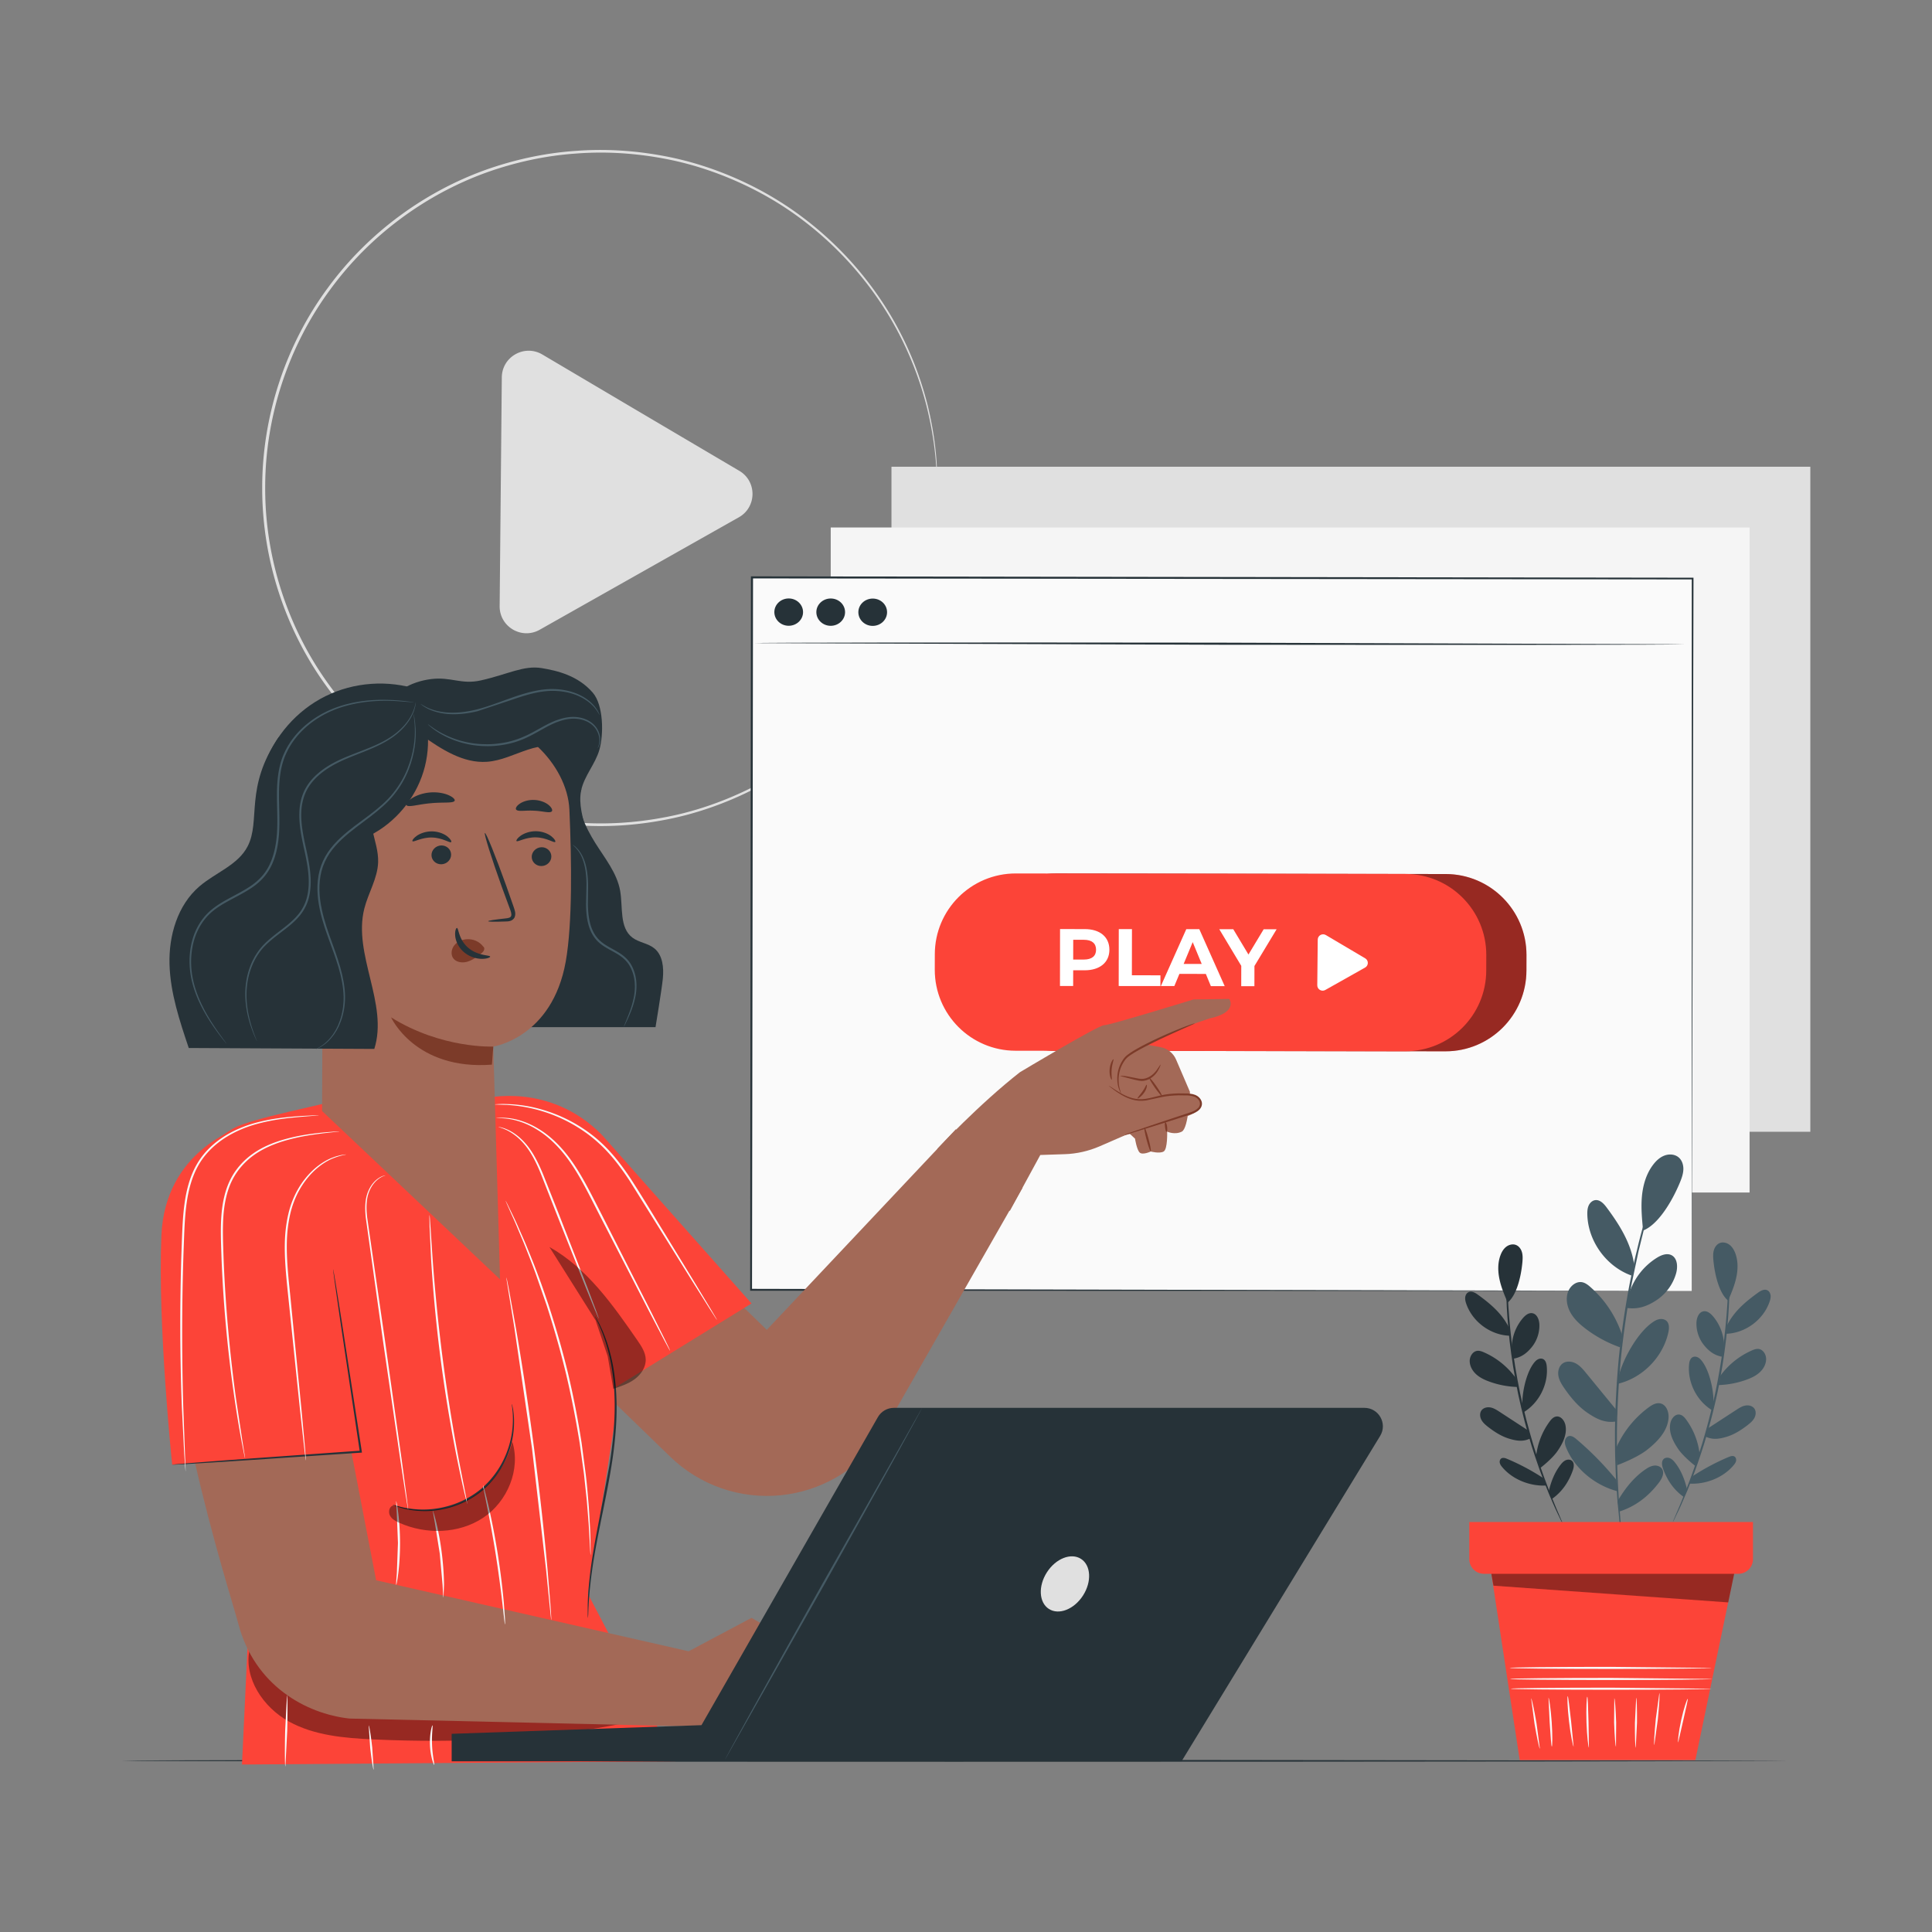
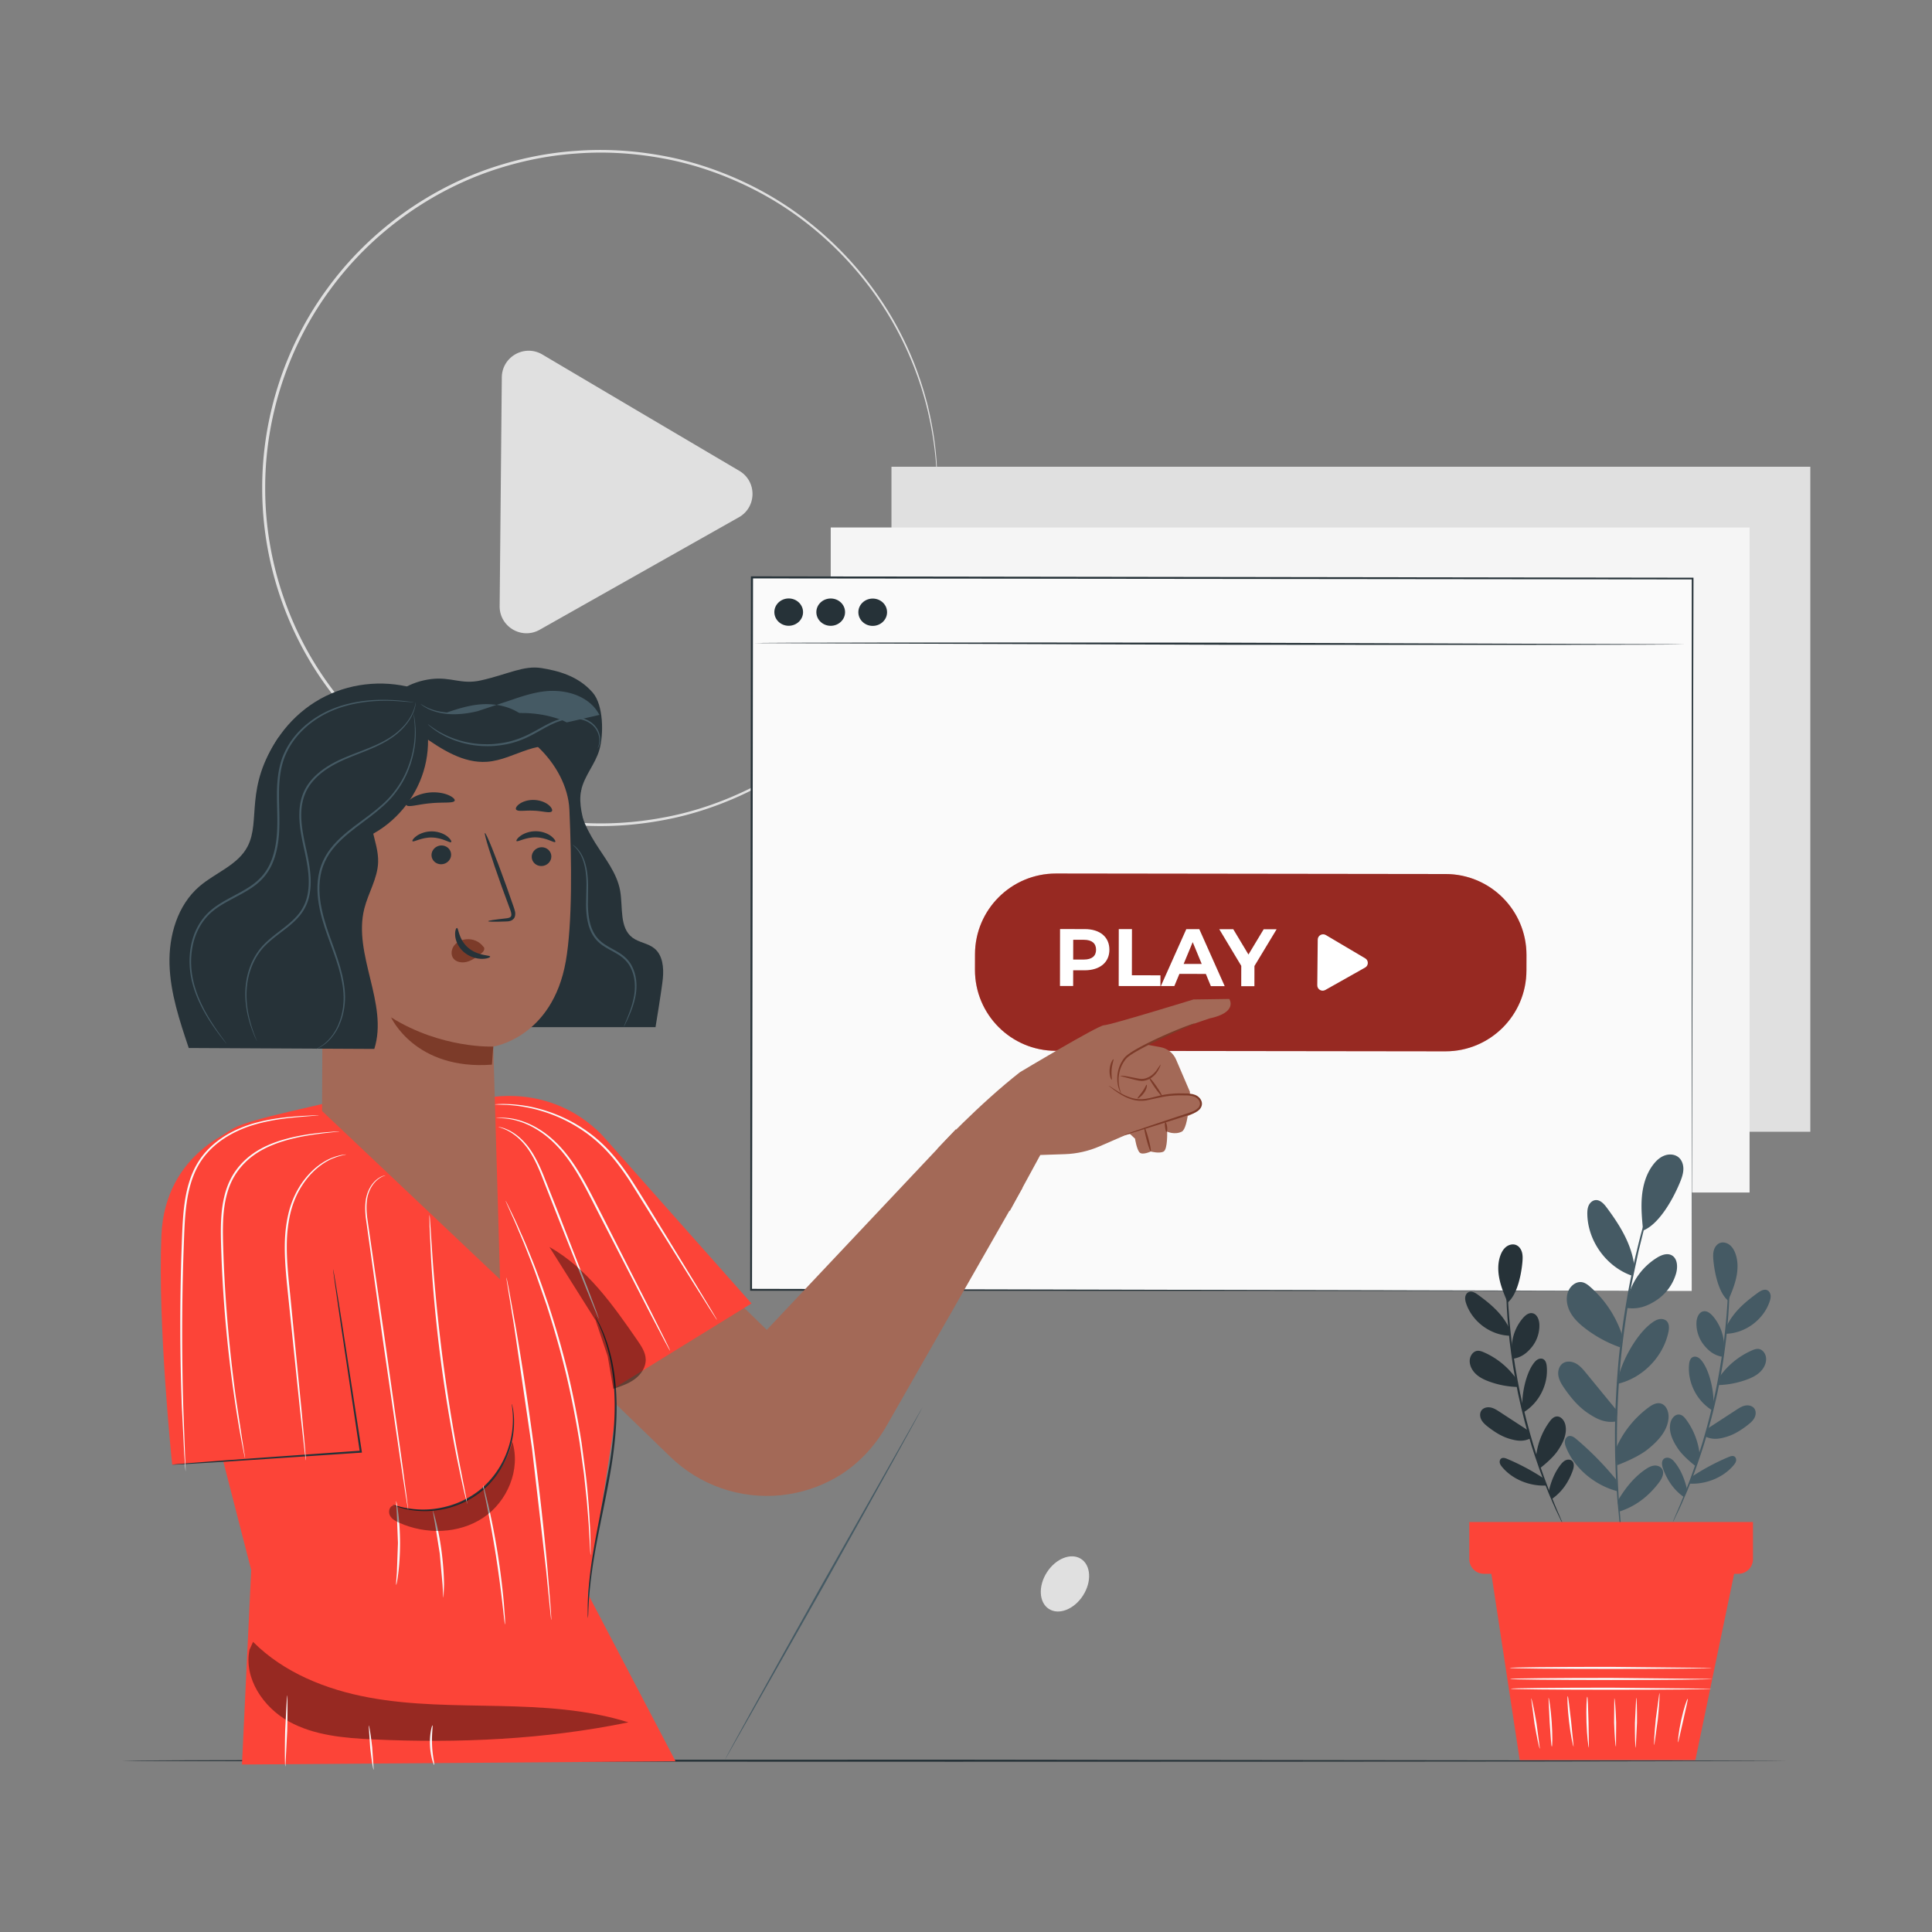
<svg xmlns="http://www.w3.org/2000/svg" viewBox="0 0 500 500">
  <rect x="0" y="0" width="500" height="500" fill="#808080" stroke="none" />
  <style>.B{fill:#263238}.C{fill:#fc4438}.D{opacity:.4}.E{fill:#455a64}.F{fill:#fafafa}.G{fill:#a36957}</style>
  <g fill="#e0e0e0">
    <path d="M242.57 126.3l-.08-1.41-.2-4.14c-.23-3.63-.84-9-2.51-15.71-1.72-6.68-4.61-14.74-9.65-23.17-5.04-8.4-12.27-17.19-22.11-24.69-4.9-3.76-10.47-7.13-16.61-9.91-6.13-2.78-12.83-5.01-19.98-6.3-7.13-1.31-14.68-1.83-22.39-1.23-7.71.53-15.56 2.19-23.24 4.94-15.32 5.55-29.87 15.91-40.35 30.27-10.54 14.27-16.86 32.48-16.82 51.33-.04 18.86 6.28 37.08 16.82 51.35 10.48 14.37 25.04 24.73 40.36 30.28 3.84 1.37 7.72 2.48 11.61 3.31 3.9.77 7.78 1.4 11.64 1.63 7.71.6 15.26.09 22.39-1.23 7.15-1.28 13.85-3.52 19.98-6.3 6.14-2.78 11.71-6.16 16.61-9.91 9.84-7.5 17.07-16.29 22.11-24.69 5.05-8.43 7.93-16.49 9.65-23.17 1.67-6.71 2.28-12.08 2.51-15.71.17-1.82.14-3.21.2-4.14.02-.92.06-1.4.06-1.4s.06 1.92-.12 5.56-.74 9.03-2.37 15.78a87.2 87.2 0 0 1-9.57 23.32c-5.03 8.46-12.26 17.33-22.15 24.9-4.92 3.79-10.52 7.2-16.69 10.02-6.17 2.81-12.91 5.08-20.11 6.39-7.18 1.34-14.79 1.87-22.56 1.27-3.89-.23-7.8-.85-11.73-1.63-3.92-.83-7.83-1.95-11.71-3.33-15.45-5.58-30.14-16.01-40.72-30.5-10.64-14.39-17.02-32.77-16.98-51.8-.04-19.02 6.35-37.4 16.98-51.78 10.58-14.48 25.27-24.92 40.72-30.5 7.75-2.76 15.66-4.43 23.44-4.95 7.77-.6 15.38-.06 22.56 1.27 7.2 1.31 13.94 3.57 20.11 6.38 6.17 2.82 11.77 6.23 16.69 10.02a88.33 88.33 0 0 1 22.15 24.9c5.04 8.5 7.89 16.6 9.58 23.32 1.63 6.75 2.19 12.13 2.37 15.78.17 3.67.11 5.58.11 5.58zm-76.73-19.49l25.49 15.04c4.61 2.72 4.54 9.4-.12 12.03l-25.77 14.55-25.77 14.55c-4.66 2.63-10.41-.77-10.36-6.12l.28-29.6.28-29.6c.05-5.35 5.87-8.63 10.48-5.92l25.49 15.07z" />
    <path d="M230.71 120.79h237.8V292.9h-237.8z" />
  </g>
  <path d="M214.99 136.51h237.8v172.11h-237.8z" fill="#f5f5f5" />
  <path d="M462.3 455.67c0 .15-96.45.27-215.39.27-118.99 0-215.42-.12-215.42-.27s96.43-.27 215.42-.27l215.39.27z" class="B" />
  <path d="M194.376 333.793l.23-184.37 243.44.304-.23 184.37z" class="F" />
  <path d="M437.82 334.1l.01-184.37.22.22-243.42-.26h-.02l.27-.27-.26 184.37-.24-.24 243.44.55c-2.12 0-99.16-.03-243.44-.06h-.24v-.24l.2-184.37v-.27h.27.02l243.42.35h.22v.22l-.45 184.37zm-2.06-167.36c0 .15-53.87.2-120.31.12l-120.32-.42c0-.15 53.86-.2 120.32-.12l120.31.42zm-227.93-8.32c0 1.95-1.67 3.53-3.72 3.53s-3.71-1.59-3.71-3.54 1.67-3.53 3.72-3.53 3.71 1.59 3.71 3.54zm10.87.01c0 1.95-1.67 3.53-3.72 3.53s-3.71-1.59-3.71-3.54 1.67-3.53 3.72-3.53c2.06 0 3.72 1.59 3.71 3.54zm10.87.02c0 1.95-1.67 3.53-3.72 3.53s-3.71-1.59-3.71-3.54 1.67-3.53 3.72-3.53c2.06 0 3.72 1.58 3.71 3.54z" class="B" />
  <use href="#B" class="C" />
  <g class="D">
    <use href="#B" />
  </g>
-   <path d="M363.68 272.06l-100.85-.13c-11.56-.01-20.92-9.4-20.91-20.96l.01-4.01c.01-11.56 9.4-20.92 20.96-20.91l100.85.13c11.56.01 20.92 9.4 20.91 20.96l-.01 4.01c-.01 11.57-9.4 20.93-20.96 20.91z" class="C" />
  <path d="M287.11 245.79c0 3.28-2.47 5.32-6.4 5.32h-2.97l-.01 4.06h-3.41l.02-14.73 6.38.01c3.94-.01 6.4 2.04 6.39 5.34zm-3.45 0c0-1.62-1.05-2.57-3.13-2.57h-2.78l-.01 5.11h2.78c2.09 0 3.14-.94 3.14-2.54zm5.88-5.34h3.41l-.02 11.95 7.39.01v2.78l-10.8-.01.02-14.73zm22.53 11.6l-6.84-.01-1.31 3.15h-3.49l6.58-14.72h3.37l6.57 14.74h-3.58l-1.3-3.16zm-1.07-2.59l-2.33-5.64-2.34 5.64H311zm13.65.54l-.01 5.22h-3.41l.01-5.26-5.69-9.48h3.62l3.93 6.55 3.94-6.54h3.35l-5.74 9.51zm23.57-5l5.09 3.01c.92.54.91 1.88-.03 2.4l-5.15 2.9-5.15 2.9c-.93.52-2.08-.16-2.07-1.22l.06-5.91.06-5.91c.01-1.07 1.18-1.72 2.1-1.18l5.09 3.01z" fill="#fff" />
  <g class="G">
    <path d="M152.49 299.36l45.95 44.81 48.92-51.91 17.27 15.13-35.18 61.6c-3.16 5.51-7.6 10.25-13.12 13.41-4.32 2.47-9.14 4.04-14.2 4.56h0c-10.55 1.08-21.03-2.56-28.65-9.94l-25.27-24.47 4.28-53.19z" />
    <path d="M263.97 277.48s20.24-12.15 21.75-12.15 23.15-6.67 23.15-6.67l9.26-.13s2.38 3.47-5.18 5.06l-4.77 1.63-6.19 2.73-5.37 2.38 3.73.68c1.79.33 3.3 1.53 4.02 3.21l3.59 8.36s-.3 9.38-2.12 10.29-3.78 0-3.78 0 .15 4.54-.91 5.14c-1.06.61-3.33 0-3.33 0s-2.12.99-2.87.27c-.76-.72-1.21-3.6-1.21-3.6l-1.47-1.36-7.67 3.34c-2.86 1.24-5.93 1.94-9.05 2.04l-6.32.21-7.88 14.47-18.77-16.06c.01 0 10.81-11.58 21.39-19.84z" />
    <path d="M286.61 280.96c3.01 1.67 4.34 3.45 7.79 3.31l7.01-.6c1.91-.35 3.87-.33 5.81-.31 1.29.01 2.84.19 3.4 1.35.39.82.07 1.84-.54 2.51s-1.46 1.06-2.29 1.42c-5.79 2.48-11.93 3.99-18.05 5.48" />
  </g>
  <g fill="#7c3b29">
    <path d="M300.35 275.47c.06.02-.11.71-.71 1.69-.58.95-1.77 2.27-3.61 2.55-.93.14-1.75-.14-2.46-.29l-1.9-.49-1.74-.45c-.01-.08.72-.12 1.82.09l1.93.38c.72.13 1.51.36 2.28.24 1.61-.24 2.75-1.38 3.38-2.24l1.01-1.48z" />
    <path d="M300.73 283.66c-.12.08-.96-.91-1.88-2.23-.92-1.31-1.56-2.45-1.44-2.53s.96.91 1.88 2.23c.91 1.31 1.56 2.45 1.44 2.53zm-3.99-2.93c.17 0 .09 1.1-.67 2.1-.71 1.01-1.59 1.55-1.67 1.43-.1-.12.57-.8 1.24-1.74.69-.92.96-1.79 1.1-1.79zm-9.04-1.3c-.13.06-.67-1.14-.53-2.72.13-1.58.88-2.67.99-2.59.14.07-.34 1.18-.46 2.63-.13 1.46.15 2.64 0 2.68z" />
    <path d="M291.13 293.66c-.01-.02.15-.09.45-.2l1.31-.48 4.86-1.67 7.23-2.41 2.09-.69c.72-.24 1.44-.45 2.1-.8.65-.34 1.26-.86 1.36-1.55.12-.68-.32-1.39-.95-1.79-.63-.41-1.43-.52-2.22-.57l-2.36-.03c-1.55.03-3.04.18-4.42.47l-4 .86c-1.29.19-2.54.08-3.6-.24-2.13-.64-3.58-1.72-4.57-2.41l-1.11-.85c-.25-.2-.37-.32-.36-.33.02-.03.58.35 1.59 1.01 1.02.64 2.49 1.65 4.55 2.22 1.03.28 2.2.36 3.44.17 1.24-.18 2.54-.59 3.95-.9 1.42-.31 2.94-.47 4.51-.51l2.4.03c.81.05 1.7.16 2.48.65.74.48 1.35 1.37 1.18 2.32-.16.96-.94 1.56-1.64 1.92-.72.39-1.48.59-2.19.83l-2.1.67-7.27 2.3-4.91 1.51-1.34.38c-.29.08-.45.11-.46.09z" />
    <path d="M296.18 291.78c.14-.04.62 1.31 1.07 3 .45 1.7.69 3.1.55 3.14s-.62-1.31-1.07-3-.69-3.1-.55-3.14zm5.39-1.39c.14-.03.39.51.48 1.22s-.01 1.3-.15 1.31c-.15.01-.29-.55-.38-1.24-.09-.68-.09-1.26.05-1.29zm7.63-25.53c.01.04-.37.2-1.06.51l-2.91 1.29c-2.45 1.11-5.85 2.63-9.47 4.53-.9.49-1.78.96-2.59 1.48-.83.52-1.55 1.01-2.05 1.73-1.02 1.4-1.48 2.96-1.59 4.27-.22 2.67.7 4.2.58 4.23-.02.01-.26-.34-.52-1.06s-.5-1.82-.43-3.2a8.65 8.65 0 0 1 1.57-4.53c.26-.37.59-.73.98-1.04.38-.29.77-.58 1.19-.84.82-.53 1.71-1.02 2.62-1.51 3.65-1.92 7.08-3.39 9.58-4.41 1.25-.51 2.27-.89 2.99-1.14.69-.24 1.1-.34 1.11-.31z" />
  </g>
  <g class="C">
    <path d="M174.83 455.81l-22.67-43.3 7.21-46.34-3.64-72.51c-13.58-13.7-30.27-9.4-30.27-9.4H88.85c-4.77 1.66-23.63 5.06-28.44 7.76-15.24 8.57-18.24 28.63-13.12 45.35l17.72 68.95-2.39 50.34 112.21-.85z" />
    <path d="M155.73 293.66l38.76 43.67-42.34 26.11z" />
  </g>
  <g class="D">
    <path d="M64.56 426.99c-1.47 7.39 3.58 14.87 10.18 18.52 6.59 3.65 14.39 4.3 21.91 4.65 22.08 1.01 44.34.04 65.98-4.42-10.75-3.38-22.16-3.98-33.43-4.23s-22.61-.14-33.7-2.19c-11.08-2.04-22.06-6.43-30.01-14.41" />
  </g>
-   <path d="M174.8 446.7l-84.37-1.94c-11.29-1.24-24.59-8.58-28.75-24.54-1.98-7.6-22.91-71.69-16.16-100.53l.21-.85c4.59-18.3 30.81-17.61 34.41.9l17.2 89.23 80.88 18.38 16.27-8.65 27.2 15.58-4.07 12.41H174.8z" class="G" />
  <path d="M62.3 291.61c-.58.39-19.6 6.17-20.53 28.14-.99 23.29 2.79 59.31 2.79 59.31l48.82-3.37-16.5-76.43-14.58-7.65z" class="C" />
  <path d="M152.15 418.71c-.02 0-.03-.28-.05-.81v-2.32c.03-2.02.21-4.93.64-8.51s1.16-7.81 2.07-12.48l2.88-15.19c.87-5.41 1.38-10.62 1.39-15.36s-.45-9.01-1.23-12.5c-.77-3.5-1.76-6.25-2.57-8.07-.37-.94-.76-1.61-.97-2.1-.23-.48-.34-.74-.32-.74.02-.01.16.23.42.69.24.47.67 1.14 1.06 2.06.88 1.81 1.93 4.56 2.75 8.08.84 3.51 1.33 7.81 1.36 12.59.02 4.77-.47 10.01-1.35 15.44-.89 5.43-1.99 10.54-2.92 15.2-.94 4.66-1.7 8.87-2.17 12.43-.48 3.56-.72 6.46-.81 8.47-.07 1-.06 1.78-.1 2.31s-.06.81-.08.81zM44.56 379.06c0-.01.08-.02.25-.04l.73-.08 2.81-.24 10.32-.8 34.07-2.43.63-.04-.25.31-4.98-33.38-1.45-10.1-.37-2.75-.08-.72c-.02-.16-.02-.25-.01-.25s.03.08.06.24l.13.71.46 2.73 1.61 10.07 5.14 33.35.04.29-.29.02-.63.04-34.08 2.27-10.34.63-2.81.14-.73.02c-.15.03-.23.02-.23.01zm87.92-15.67c.02 0 .06.16.13.48.06.32.19.79.25 1.41.18 1.23.27 3.05.03 5.28-.24 2.22-.89 4.84-2.17 7.52-1.27 2.68-3.21 5.38-5.81 7.61a23.11 23.11 0 0 1-8.48 4.46c-2.86.81-5.55 1.02-7.78.88-2.23-.13-4.01-.52-5.2-.91-.6-.16-1.04-.37-1.35-.48-.3-.12-.46-.19-.45-.21.03-.14 2.6 1.06 7.02 1.22 2.2.09 4.84-.16 7.63-.98 2.79-.81 5.7-2.25 8.27-4.4a23.28 23.28 0 0 0 5.72-7.42c1.27-2.61 1.95-5.18 2.24-7.36.56-4.37-.2-7.1-.05-7.1z" class="B" />
  <path d="M48.03 380.73c-.01 0-.02-.1-.04-.3l-.08-.87-.24-3.35-.62-12.34a561.39 561.39 0 0 1-.05-40.76c.16-3.97.24-7.87.76-11.61.51-3.73 1.49-7.32 3.27-10.34 1.77-3.03 4.29-5.32 6.88-6.99 2.61-1.66 5.31-2.74 7.83-3.47 5.06-1.41 9.32-1.66 12.22-1.88l3.36-.17.87-.02c.2 0 .3 0 .3.01s-.1.02-.3.04l-.87.08-3.35.27c-2.89.28-7.13.59-12.13 2.03-2.48.74-5.13 1.83-7.69 3.48-2.54 1.65-4.99 3.91-6.7 6.86-1.72 2.95-2.68 6.48-3.18 10.17-.51 3.7-.58 7.59-.74 11.56-.57 15.9-.41 30.3-.11 40.73l.45 12.34.14 3.36.02.87c.01.2.01.3 0 .3zm39.78-87.92c0 .01-.09.03-.27.05l-.79.09-3.03.34c-2.62.35-6.46.79-10.96 2.22-2.23.74-4.65 1.74-6.91 3.33-2.25 1.58-4.33 3.78-5.73 6.54-1.4 2.77-2.07 6.02-2.31 9.4s-.08 6.92.04 10.53c.54 14.46 1.96 27.5 3.26 36.89l1.68 11.1.49 3.01.12.79c.02.18.03.27.02.27s-.03-.09-.08-.26c-.04-.21-.1-.46-.17-.78l-.59-3c-.49-2.61-1.15-6.39-1.84-11.09-1.4-9.39-2.88-22.44-3.42-36.92-.12-3.62-.28-7.16-.03-10.59.25-3.42.94-6.74 2.39-9.58s3.6-5.08 5.92-6.68c2.32-1.61 4.78-2.6 7.05-3.32 4.57-1.4 8.42-1.78 11.06-2.07l3.05-.24.79-.04c.17 0 .26 0 .26.01zm-8.66 85.12c-.02 0-.07-.3-.14-.87l-.3-2.51-1.02-9.23-3.16-30.47c-.61-5.94-1.18-11.68-.56-16.88.31-2.59.85-5.03 1.71-7.2.85-2.17 1.96-4.05 3.19-5.61 2.45-3.13 5.27-4.89 7.34-5.62a9.19 9.19 0 0 1 1.4-.44c.41-.11.76-.19 1.05-.22.57-.08.87-.12.88-.1.02.08-1.22.15-3.25.96-2.02.78-4.75 2.56-7.12 5.66-1.18 1.54-2.26 3.4-3.07 5.54-.83 2.13-1.35 4.54-1.64 7.09-.58 5.13-.01 10.83.61 16.77l3 30.49.85 9.25.2 2.52c.04.56.05.87.03.87zm26.5 12.9c-.02 0-.08-.3-.18-.89l-.42-2.58-1.44-9.49-4.56-31.33-4.38-31.37c-.22-2.02-.21-3.9.17-5.49.39-1.59 1.12-2.84 1.89-3.69.77-.86 1.56-1.32 2.11-1.55.56-.23.88-.26.88-.26.06.08-1.35.22-2.84 1.94-.72.85-1.41 2.07-1.76 3.62-.34 1.55-.33 3.39-.09 5.39l4.53 31.33 4.4 31.35 1.27 9.51.32 2.59.1.92zm9.13 22.59c-.08 0-.13-1.27-.25-3.32l-.71-7.98-1.26-7.91-.57-3.28c.07-.02.46 1.2.94 3.2a74.45 74.45 0 0 1 1.42 7.93c.39 3.12.54 5.97.56 8.03l-.13 3.33zM96.71 458c-.15.02-.55-2.53-.91-5.69l-.38-5.75c.15-.02.55 2.53.91 5.69l.38 5.75zm-22.44-19.23c.15 0 .18 4.12.06 9.2l-.47 9.19c-.15 0-.18-4.12-.06-9.2l.47-9.19zm28.24-50.28c.07-.01.32 1.19.56 3.14.24 1.96.45 4.68.46 7.69 0 3.01-.2 5.73-.44 7.69s-.48 3.15-.55 3.14c-.08-.01.03-1.22.17-3.18l.28-7.65-.3-7.65-.18-3.18zm9.86 68.26c-.12.05-.97-2.17-1.09-5.07-.14-2.9.51-5.19.64-5.15.16.03-.24 2.31-.1 5.13.11 2.82.71 5.05.55 5.09zm18.32-36.37c-.04 0-.11-.5-.22-1.42l-.44-3.88c-.38-3.27-.95-7.79-1.73-12.76-.79-4.97-1.64-9.44-2.29-12.67l-.77-3.83c-.18-.9-.26-1.41-.23-1.42.04-.01.19.48.43 1.37a107.25 107.25 0 0 1 .94 3.8c.75 3.22 1.66 7.69 2.45 12.67.78 4.98 1.3 9.51 1.58 12.8l.28 3.9c.03.92.04 1.44 0 1.44zm.37-89.74c.02 0 .09.3.21.88l.51 2.56 1.7 9.43c1.38 7.97 3.12 19.01 4.73 31.25 1.6 12.24 2.77 23.36 3.49 31.42l.78 9.55.17 2.6c.03.59.04.91.02.91s-.06-.31-.13-.9l-.27-2.59-.95-9.53-3.64-31.39-4.57-31.26-1.54-9.45-.41-2.57c-.08-.59-.12-.9-.1-.91zm21.78 71.75c-.01 0-.02-.08-.04-.24l-.05-.72-.15-2.76-.26-4.37-.46-5.77-.74-6.98-1.1-7.98c-.9-5.6-2.06-11.73-3.57-18.1-1.54-6.36-3.29-12.36-5.03-17.75l-2.64-7.61c-.84-2.38-1.71-4.56-2.5-6.56-.77-2.01-1.56-3.78-2.21-5.35-.65-1.58-1.25-2.92-1.75-4.01l-1.12-2.53-.28-.66c-.06-.15-.09-.23-.08-.23s.05.07.13.21l.33.64 1.21 2.49c.53 1.08 1.16 2.41 1.83 3.98.68 1.56 1.5 3.33 2.29 5.33.82 1.99 1.71 4.17 2.57 6.54.92 2.36 1.77 4.92 2.69 7.61 1.77 5.4 3.53 11.4 5.08 17.78a235.95 235.95 0 0 1 3.54 18.15l1.05 8c.31 2.51.51 4.86.68 7 .2 2.14.28 4.08.38 5.79.11 1.7.15 3.17.17 4.38l.05 2.77v.72c0 .14-.01.23-.02.23zm-23.83-110.74c0-.02.2.01.58.09a9.02 9.02 0 0 1 1.6.54c1.35.57 3.19 1.74 4.9 3.75 1.74 1.99 3.2 4.79 4.5 7.98l4.12 10.4 7.36 18.95 2.17 5.76.57 1.58.16.56c-.02.01-.11-.17-.26-.52l-.66-1.54-2.33-5.7-7.5-18.89-4.08-10.41c-1.26-3.18-2.67-5.95-4.33-7.93-1.64-1.99-3.41-3.19-4.7-3.8-1.31-.63-2.12-.76-2.1-.82zm-17.85 22.84c.02 0 .05.26.09.76l.15 2.19.54 8.07c.49 6.81 1.33 16.2 2.68 26.52 1.35 10.33 2.95 19.62 4.23 26.33l1.55 7.93.42 2.16c.09.49.13.76.11.76s-.09-.25-.22-.74l-.52-2.14c-.44-1.86-1.04-4.56-1.72-7.9-1.37-6.69-3.03-15.99-4.39-26.33-1.35-10.34-2.13-19.75-2.53-26.57l-.37-8.08-.05-2.2c.01-.49.01-.76.03-.76zm74.38 27.07c-.02.01-.19-.23-.5-.71l-1.34-2.08-4.85-7.7-7.14-11.46-8.75-14.01c-1.61-2.44-3.29-4.75-5.11-6.81a37.21 37.21 0 0 0-5.82-5.35 38.78 38.78 0 0 0-11.96-5.94c-3.67-1.1-6.78-1.42-8.91-1.56l-2.47-.07-.86-.04s.3-.04.86-.07a23.25 23.25 0 0 1 2.48-.03c2.15.07 5.29.33 9 1.4a38.72 38.72 0 0 1 12.14 5.91c2.07 1.5 4.08 3.31 5.92 5.4 1.85 2.08 3.55 4.41 5.16 6.87 3.19 4.94 6.04 9.73 8.72 14.05l7.04 11.52 4.71 7.79 1.26 2.13c.29.49.43.75.42.76zm-12.14 7.98c-.02.01-.16-.23-.41-.69l-1.09-2.02-3.91-7.46-12.73-24.72c-2.49-4.83-4.73-9.5-7.37-13.37-2.6-3.89-5.64-6.91-8.65-8.77-2.98-1.91-5.81-2.69-7.75-2.96-1.96-.26-3.07-.13-3.07-.19 0 0 1.1-.21 3.1-.01 1.98.21 4.87.94 7.93 2.84 3.08 1.84 6.21 4.9 8.86 8.81 2.69 3.9 4.96 8.58 7.44 13.4l12.59 24.79 3.76 7.54 1 2.06c.21.49.32.74.3.75z" class="F" />
  <g class="D">
    <path d="M101.64 389.66c-.96.36-1.19 1.71-.7 2.6s1.45 1.42 2.38 1.83c6.9 3.09 15.4 2.9 21.7-1.28s9.81-12.53 7.55-19.75c-1.47 6.31-5.73 11.92-11.42 15.02-5.69 3.11-12.7 3.67-18.81 1.5" />
  </g>
  <g class="D">
    <path d="M154.15 341.72l-11.96-19c9.73 5.48 16.42 14.98 22.77 24.17 1.02 1.48 2.08 3.06 2.15 4.86.08 2.04-1.19 3.94-2.83 5.16s-3.62 1.87-5.56 2.51l-1.45-8.42" />
  </g>
  <g class="B">
    <path d="M169.31 245.41c-1.63-1.31-3.95-1.49-5.62-2.74-3.44-2.59-2.45-7.86-3.19-12.11-.81-4.62-3.95-8.42-6.44-12.4s-5.38-9.73-3.54-14.04l-33.65 61.7h52.78s1.61-9.71 1.89-12.54c.28-2.84-.01-6.1-2.23-7.87z" />
    <path d="M99.38 184.14c1.63-4.96 7.04-7.77 12.23-8.4s7.73 1.49 12.83.35c7-1.57 11.08-3.95 15.71-3.19 4.18.68 9.49 1.99 13.26 6.36 2.77 3.21 2.87 10.71 1.71 14.78-1.05 3.72-3.94 6.76-4.72 10.55-.72 3.51.48 7.09 1.26 10.58 2.33 10.51.53 22.27-6.44 30.47-6.96 8.2-19.5 11.83-29.11 7.01" />
  </g>
  <path d="M129.41 331.09l-1.75-60.24s15.25-2.25 18.76-22.04c1.74-9.84 1.53-26.03.94-39.27-.54-11.92-13.15-24.03-25.04-22.99l-38.6 6.63.01 6.41-.38 87.94 46.06 43.56h0z" class="G" />
  <path d="M142.69 221.61c.02 1.34-1.1 2.47-2.5 2.52s-2.56-1-2.58-2.34 1.1-2.47 2.5-2.53c1.4-.04 2.55 1.01 2.58 2.35zm1-3.72c-.32.33-2.22-1.13-4.96-1.18-2.73-.08-4.77 1.29-5.06.95-.14-.15.19-.74 1.07-1.37.87-.62 2.35-1.21 4.06-1.17s3.13.69 3.94 1.35c.84.67 1.11 1.28.95 1.42zm-26.94 3.26c.02 1.34-1.1 2.47-2.5 2.52s-2.56-1-2.58-2.34 1.1-2.47 2.5-2.53c1.4-.04 2.56 1 2.58 2.35zm.02-3.22c-.32.33-2.23-1.13-4.96-1.18-2.73-.08-4.77 1.29-5.06.95-.14-.15.19-.74 1.08-1.37.87-.62 2.35-1.21 4.06-1.17s3.13.69 3.94 1.35c.82.67 1.09 1.27.94 1.42zm9.57 20.48c-.01-.16 1.7-.42 4.46-.72.7-.06 1.36-.19 1.49-.66.17-.5-.11-1.26-.43-2.08l-1.97-5.36c-2.74-7.63-4.7-13.9-4.4-14.01.31-.11 2.78 5.99 5.51 13.62l1.89 5.39c.25.8.69 1.71.31 2.75-.2.52-.72.89-1.17 1-.45.13-.84.13-1.19.14-2.77.1-4.49.09-4.5-.07z" class="B" />
  <path d="M127.66 270.85s-13.36.62-26.45-7.56c0 0 6.2 13.74 26.1 12.24l.35-4.68zm-2.59-25.86c-.96-1.32-2.67-2.07-4.39-1.91-1.19.11-2.4.66-3.14 1.61s-.91 2.33-.28 3.26c.72 1.05 2.26 1.32 3.57.97s2.45-1.19 3.54-2.03c.3-.23.61-.47.8-.8.19-.32.24-.75.01-1.02" fill="#7c3b29" />
  <g class="B">
    <path d="M118.25 240.16c.45-.02.4 2.95 2.91 5.11 2.5 2.16 5.68 1.88 5.69 2.3.04.19-.72.56-2.05.58a7.39 7.39 0 0 1-4.75-1.75c-1.53-1.32-2.17-3.06-2.25-4.28-.1-1.25.25-1.98.45-1.96zm-.58-32.95c-.28.74-3.01.34-6.23.67-3.23.27-5.83 1.16-6.25.48-.18-.32.28-1.01 1.34-1.72 1.05-.7 2.72-1.36 4.65-1.54s3.69.16 4.85.66c1.17.5 1.76 1.1 1.64 1.45zm25.16 2.74c-.49.61-2.37-.07-4.64-.14-2.27-.15-4.2.34-4.63-.32-.19-.32.13-.94.98-1.51.84-.57 2.23-1.03 3.79-.95s2.9.66 3.68 1.32 1.03 1.3.82 1.6z" />
    <path d="M106.64 177.01c3.91 6.29 5.13 14.18 3.32 21.36s-6.64 13.54-13.07 17.22c-2.21 1.26-4.71 2.33-6.06 4.49-1.71 2.74-.98 6.26-.66 9.48.85 8.69-1.96 17.67-7.6 24.33-3.78-7.37-7.61-14.85-9.27-22.97-.84-4.1-1.13-8.35-2.62-12.26-.89-2.33-2.19-4.5-2.95-6.88-1.39-4.34-.88-9.11.58-13.42 2.66-7.82 8.5-14.5 15.89-18.17 7.39-3.68 16.24-4.3 24.08-1.71" />
    <path d="M72.13 190.77c-8.93 13.07-4.58 21.58-8.05 28.28-2.51 4.85-8.35 6.79-12.49 10.36-5.64 4.85-7.93 12.71-7.72 20.15.21 7.43 2.61 14.61 4.98 21.66l48.02.24c3.71-11.71-5.58-24.39-2.59-36.3 1.02-4.07 3.44-7.82 3.58-12.01.09-2.79-.84-5.49-1.46-8.21-1.75-7.66-.95-15.87 2.23-23.06" />
  </g>
  <g class="E">
-     <path d="M155.17 185.01c-.06.03-.33-.63-1.1-1.62-.76-.99-2.14-2.24-4.17-3.18-2.02-.94-4.7-1.52-7.65-1.4-2.96.13-6.14 1.03-9.38 2.16l-9.26 3.08c-2.93.72-5.68.93-7.96.71-2.28-.23-4.06-.86-5.18-1.47-.56-.31-.98-.57-1.24-.78l-.4-.32c.03-.05.59.38 1.73.92 1.13.54 2.88 1.11 5.12 1.28s4.93-.08 7.81-.81 5.94-1.96 9.21-3.1c3.26-1.14 6.5-2.05 9.54-2.15 3.03-.1 5.77.54 7.83 1.55 2.07 1.01 3.45 2.35 4.17 3.39.36.53.61.96.74 1.27.14.3.21.47.19.47zm-6.95 33.61c.01-.01.17.09.45.31a3.08 3.08 0 0 1 .5.44 4.68 4.68 0 0 1 .61.68c.89 1.05 1.76 2.93 2.13 5.37.19 1.21.29 2.56.29 4l-.05 4.57c.03 1.6.14 3.28.57 4.94.41 1.66 1.23 3.3 2.56 4.52s3.01 1.96 4.52 2.87c1.53.87 2.9 2.09 3.67 3.57 1.57 2.96 1.41 6.12.88 8.48-.55 2.4-1.39 4.21-1.95 5.45l-.68 1.41-.27.48c-.02-.01.04-.19.18-.52l.59-1.45c.5-1.26 1.28-3.08 1.77-5.45.25-1.18.38-2.5.28-3.9s-.46-2.89-1.22-4.26c-.75-1.39-2-2.5-3.5-3.36-1.48-.89-3.19-1.62-4.62-2.92-1.42-1.31-2.28-3.06-2.7-4.78-.45-1.73-.54-3.45-.56-5.07l.1-4.57c.02-1.42-.05-2.75-.22-3.94-.32-2.39-1.1-4.23-1.92-5.3-.81-1.1-1.45-1.52-1.41-1.57zm-81.73 50.79c-.01 0-.06-.08-.14-.25l-.35-.75c-.3-.67-.71-1.67-1.15-2.99a28.12 28.12 0 0 1-1.15-4.94c-.27-1.96-.35-4.25.06-6.72.42-2.46 1.33-5.13 3.05-7.54 1.71-2.45 4.34-4.28 6.9-6.29 1.28-1.01 2.54-2.11 3.6-3.42 1.04-1.32 1.82-2.88 2.2-4.6.79-3.44.26-7.16-.51-10.83-.8-3.68-1.68-7.34-1.52-10.98.07-1.81.44-3.59 1.16-5.19.72-1.61 1.78-2.99 2.98-4.14 2.42-2.3 5.28-3.75 7.97-4.87 2.7-1.12 5.27-2.01 7.52-3.02 2.26-1 4.19-2.14 5.68-3.4 1.51-1.25 2.59-2.57 3.29-3.74a11.09 11.09 0 0 0 1.26-2.9c.19-.7.24-1.08.27-1.08 0 0 0 .39-.16 1.1-.15.72-.48 1.77-1.18 2.98-.69 1.21-1.77 2.58-3.28 3.87-1.5 1.3-3.46 2.49-5.72 3.52-2.26 1.05-4.83 1.96-7.51 3.09-2.66 1.13-5.46 2.57-7.81 4.82-1.16 1.12-2.18 2.45-2.86 3.99s-1.04 3.25-1.11 5c-.15 3.53.72 7.15 1.52 10.84.77 3.69 1.33 7.49.5 11.06-.4 1.78-1.22 3.42-2.31 4.79-1.1 1.36-2.4 2.48-3.69 3.49-2.59 2.01-5.17 3.8-6.85 6.16-1.69 2.34-2.6 4.94-3.04 7.35-.83 4.88.16 8.91.92 11.53.4 1.32.78 2.33 1.05 3.01l.3.77c.09.19.12.28.11.28zm40.6-87.64c0 .01-.11 0-.33-.01l-.95-.09-3.65-.26c-3.15-.11-7.84-.16-13.29 1.46-2.7.82-5.56 2.12-8.22 4.12-2.64 1.99-5.1 4.69-6.62 8.09-1.57 3.4-1.87 7.4-1.82 11.46.03 4.07.39 8.37-.44 12.7-.42 2.15-1.11 4.26-2.26 6.09-1.12 1.85-2.73 3.33-4.45 4.48-3.45 2.29-7.22 3.67-10.09 6.07-2.86 2.39-4.49 5.74-5.11 8.97-.65 3.25-.44 6.41.2 9.15.65 2.76 1.69 5.12 2.72 7.12 1.04 2 2.1 3.64 2.98 4.95.89 1.32 1.62 2.31 2.12 2.99l.56.77.18.27c-.01.01-.08-.08-.22-.24l-.6-.74c-.52-.66-1.28-1.63-2.2-2.94-.92-1.3-2-2.93-3.08-4.93-1.06-2-2.14-4.38-2.82-7.17-.68-2.78-.92-5.99-.27-9.32.62-3.31 2.27-6.78 5.23-9.26 2.94-2.48 6.74-3.88 10.11-6.13 1.68-1.13 3.21-2.54 4.29-4.32 1.1-1.76 1.77-3.81 2.18-5.91.82-4.24.47-8.5.44-12.59-.05-4.08.27-8.18 1.89-11.67 1.58-3.49 4.1-6.24 6.81-8.24 2.71-2.02 5.63-3.32 8.37-4.13 5.53-1.59 10.24-1.48 13.41-1.31 1.59.1 2.82.25 3.65.36l.94.14c.24.04.34.06.34.07z" />
+     <path d="M155.17 185.01c-.06.03-.33-.63-1.1-1.62-.76-.99-2.14-2.24-4.17-3.18-2.02-.94-4.7-1.52-7.65-1.4-2.96.13-6.14 1.03-9.38 2.16l-9.26 3.08c-2.93.72-5.68.93-7.96.71-2.28-.23-4.06-.86-5.18-1.47-.56-.31-.98-.57-1.24-.78l-.4-.32c.03-.05.59.38 1.73.92 1.13.54 2.88 1.11 5.12 1.28c3.26-1.14 6.5-2.05 9.54-2.15 3.03-.1 5.77.54 7.83 1.55 2.07 1.01 3.45 2.35 4.17 3.39.36.53.61.96.74 1.27.14.3.21.47.19.47zm-6.95 33.61c.01-.01.17.09.45.31a3.08 3.08 0 0 1 .5.44 4.68 4.68 0 0 1 .61.68c.89 1.05 1.76 2.93 2.13 5.37.19 1.21.29 2.56.29 4l-.05 4.57c.03 1.6.14 3.28.57 4.94.41 1.66 1.23 3.3 2.56 4.52s3.01 1.96 4.52 2.87c1.53.87 2.9 2.09 3.67 3.57 1.57 2.96 1.41 6.12.88 8.48-.55 2.4-1.39 4.21-1.95 5.45l-.68 1.41-.27.48c-.02-.01.04-.19.18-.52l.59-1.45c.5-1.26 1.28-3.08 1.77-5.45.25-1.18.38-2.5.28-3.9s-.46-2.89-1.22-4.26c-.75-1.39-2-2.5-3.5-3.36-1.48-.89-3.19-1.62-4.62-2.92-1.42-1.31-2.28-3.06-2.7-4.78-.45-1.73-.54-3.45-.56-5.07l.1-4.57c.02-1.42-.05-2.75-.22-3.94-.32-2.39-1.1-4.23-1.92-5.3-.81-1.1-1.45-1.52-1.41-1.57zm-81.73 50.79c-.01 0-.06-.08-.14-.25l-.35-.75c-.3-.67-.71-1.67-1.15-2.99a28.12 28.12 0 0 1-1.15-4.94c-.27-1.96-.35-4.25.06-6.72.42-2.46 1.33-5.13 3.05-7.54 1.71-2.45 4.34-4.28 6.9-6.29 1.28-1.01 2.54-2.11 3.6-3.42 1.04-1.32 1.82-2.88 2.2-4.6.79-3.44.26-7.16-.51-10.83-.8-3.68-1.68-7.34-1.52-10.98.07-1.81.44-3.59 1.16-5.19.72-1.61 1.78-2.99 2.98-4.14 2.42-2.3 5.28-3.75 7.97-4.87 2.7-1.12 5.27-2.01 7.52-3.02 2.26-1 4.19-2.14 5.68-3.4 1.51-1.25 2.59-2.57 3.29-3.74a11.09 11.09 0 0 0 1.26-2.9c.19-.7.24-1.08.27-1.08 0 0 0 .39-.16 1.1-.15.72-.48 1.77-1.18 2.98-.69 1.21-1.77 2.58-3.28 3.87-1.5 1.3-3.46 2.49-5.72 3.52-2.26 1.05-4.83 1.96-7.51 3.09-2.66 1.13-5.46 2.57-7.81 4.82-1.16 1.12-2.18 2.45-2.86 3.99s-1.04 3.25-1.11 5c-.15 3.53.72 7.15 1.52 10.84.77 3.69 1.33 7.49.5 11.06-.4 1.78-1.22 3.42-2.31 4.79-1.1 1.36-2.4 2.48-3.69 3.49-2.59 2.01-5.17 3.8-6.85 6.16-1.69 2.34-2.6 4.94-3.04 7.35-.83 4.88.16 8.91.92 11.53.4 1.32.78 2.33 1.05 3.01l.3.77c.09.19.12.28.11.28zm40.6-87.64c0 .01-.11 0-.33-.01l-.95-.09-3.65-.26c-3.15-.11-7.84-.16-13.29 1.46-2.7.82-5.56 2.12-8.22 4.12-2.64 1.99-5.1 4.69-6.62 8.09-1.57 3.4-1.87 7.4-1.82 11.46.03 4.07.39 8.37-.44 12.7-.42 2.15-1.11 4.26-2.26 6.09-1.12 1.85-2.73 3.33-4.45 4.48-3.45 2.29-7.22 3.67-10.09 6.07-2.86 2.39-4.49 5.74-5.11 8.97-.65 3.25-.44 6.41.2 9.15.65 2.76 1.69 5.12 2.72 7.12 1.04 2 2.1 3.64 2.98 4.95.89 1.32 1.62 2.31 2.12 2.99l.56.77.18.27c-.01.01-.08-.08-.22-.24l-.6-.74c-.52-.66-1.28-1.63-2.2-2.94-.92-1.3-2-2.93-3.08-4.93-1.06-2-2.14-4.38-2.82-7.17-.68-2.78-.92-5.99-.27-9.32.62-3.31 2.27-6.78 5.23-9.26 2.94-2.48 6.74-3.88 10.11-6.13 1.68-1.13 3.21-2.54 4.29-4.32 1.1-1.76 1.77-3.81 2.18-5.91.82-4.24.47-8.5.44-12.59-.05-4.08.27-8.18 1.89-11.67 1.58-3.49 4.1-6.24 6.81-8.24 2.71-2.02 5.63-3.32 8.37-4.13 5.53-1.59 10.24-1.48 13.41-1.31 1.59.1 2.82.25 3.65.36l.94.14c.24.04.34.06.34.07z" />
    <path d="M81.78 271.5c-.06-.09 1.37-.48 3.14-2.28.87-.89 1.79-2.14 2.53-3.76.71-1.63 1.28-3.6 1.43-5.83.19-2.23-.12-4.69-.73-7.26s-1.57-5.24-2.6-8.04c-1.02-2.8-2.12-5.76-2.79-8.98-.67-3.19-.93-6.68-.04-10.09.45-1.7 1.2-3.29 2.14-4.71.96-1.41 2.1-2.65 3.3-3.77 2.4-2.24 5.01-4 7.38-5.81 2.37-1.8 4.55-3.62 6.18-5.69 1.66-2.05 2.87-4.21 3.71-6.29 1.68-4.17 2.01-7.88 1.93-10.38-.01-.63-.04-1.19-.09-1.67-.04-.48-.08-.89-.13-1.22l-.1-.75c-.02-.17-.02-.26-.02-.26s.41 1.35.54 3.89c.14 2.52-.13 6.28-1.79 10.53-.83 2.12-2.04 4.33-3.72 6.42-1.65 2.12-3.86 3.98-6.23 5.81s-4.96 3.6-7.32 5.81c-1.17 1.1-2.28 2.31-3.21 3.68-.91 1.38-1.64 2.91-2.07 4.55-.85 3.29-.62 6.7.04 9.85.65 3.16 1.73 6.11 2.74 8.91 1.02 2.81 1.96 5.5 2.56 8.11.6 2.6.89 5.11.67 7.39-.18 2.28-.79 4.28-1.54 5.93-.78 1.64-1.74 2.9-2.65 3.79-.9.91-1.78 1.4-2.35 1.73l-.69.31c-.14.06-.22.09-.22.08z" />
  </g>
  <path d="M109.15 190.32c5.08 3.56 10.7 7.27 16.89 6.83 3.67-.26 7.05-1.98 10.55-3.13 3.49-1.16 7.55-1.69 10.68.24 2.02-.17 2.97-2.92 2.08-4.74s-2.89-2.81-4.82-3.47c-11.12-3.79-22.2.5-34.7 1.32" class="B" />
  <path d="M154.7 193.57c-.07-.02.4-.66.41-1.98.02-1.26-.59-3.31-2.61-4.53-.98-.61-2.22-.99-3.58-1.06-1.36-.08-2.82.19-4.28.7-2.95.99-5.73 3.1-9.11 4.53-1.68.72-3.41 1.22-5.11 1.5a23.49 23.49 0 0 1-4.95.36 24.09 24.09 0 0 1-8.2-1.63c-2.23-.87-3.89-1.89-4.96-2.68-.55-.38-.92-.74-1.19-.96-.26-.23-.4-.36-.39-.37.08-.14 2.23 2.02 6.67 3.66 2.2.8 4.97 1.46 8.08 1.49 1.55.05 3.18-.09 4.85-.38 1.66-.28 3.35-.78 5-1.48 3.29-1.38 6.11-3.51 9.16-4.5 1.5-.51 3.03-.78 4.46-.68 1.43.09 2.73.52 3.76 1.19 1.03.66 1.75 1.56 2.14 2.45.4.88.51 1.73.48 2.41a3.98 3.98 0 0 1-.35 1.51c-.15.31-.27.46-.28.45z" class="E" />
-   <path d="M227.2 366.74l-45.66 79.73-64.65 2.24v7.12h188.89l51.4-84.21c1.95-3.19-.35-7.27-4.08-7.27H231.35c-1.71-.01-3.3.91-4.15 2.39z" class="B" />
  <path d="M280.28 412.92c-2.3 3.58-6.25 5.13-8.83 3.47s-2.81-5.9-.51-9.48 6.25-5.13 8.83-3.47 2.81 5.91.51 9.48z" fill="#e0e0e0" />
  <path d="M187.58 455.51c-.13-.07 11.2-20.54 25.3-45.71l25.76-45.46c.13.07-11.2 20.54-25.3 45.72l-25.76 45.45z" class="E" />
  <path d="M385.47 404.08l7.83 51.43h45.46l10.55-50.69z" class="C" />
  <g class="F">
    <path d="M442.96 437.04c0 .15-11.65.27-26.02.27s-26.02-.12-26.02-.27 11.65-.27 26.02-.27l26.02.27z" />
    <use href="#C" />
    <use href="#C" x="-0.09" y="-2.86" />
    <path d="M398.52 452.57c-.15.03-.77-2.87-1.39-6.47l-.87-6.57c.15-.03.77 2.87 1.39 6.48l.87 6.56zm3.09-.55c-.15 0-.32-2.83-.56-6.32l-.3-6.34c.14-.02.59 2.8.83 6.3.24 3.51.18 6.36.03 6.36zm5.64 0c-.14.02-.76-2.86-1.18-6.48-.43-3.62-.49-6.57-.35-6.58.15-.01.45 2.92.88 6.51l.65 6.55zm3.96.27c-.14.01-.51-2.93-.63-6.58s.06-6.61.2-6.61c.15 0 .21 2.95.33 6.59l.1 6.6zm7-.26c-.15.01-.36-2.79-.48-6.25l.05-6.27c.15-.01.36 2.79.48 6.25l-.05 6.27zm5.12.27c-.15 0-.24-2.89-.21-6.46l.32-6.46c.15 0 .24 2.89.21 6.46l-.32 6.46zm4.8-.69c-.15-.01.03-3.04.39-6.75l.92-6.7c.15.01-.03 3.04-.39 6.75l-.92 6.7zm6.18-.67c-.14-.02.08-2.61.77-5.74.68-3.13 1.55-5.59 1.69-5.54.15.04-.5 2.55-1.17 5.66l-1.29 5.62z" />
  </g>
  <g class="E">
    <path d="M429.93 302.6c.01 0-.01.09-.06.25l-.21.73-.86 2.78-1.33 4.4-1.64 5.86-1.77 7.16-1.75 8.28c-1.09 5.86-2.08 12.35-2.79 19.19-.67 6.85-.97 13.4-1.06 19.37 0 2.98-.03 5.82.08 8.47.05 2.65.19 5.12.32 7.37.1 2.25.31 4.28.45 6.07.13 1.79.29 3.32.44 4.58l.3 2.89c.03.3.05.55.06.75.01.17.01.26 0 .26s-.03-.08-.06-.25l-.12-.75-.4-2.88c-.18-1.25-.37-2.78-.53-4.57-.17-1.79-.41-3.82-.53-6.07-.16-2.25-.32-4.72-.39-7.38-.13-2.66-.12-5.5-.13-8.48a227.98 227.98 0 0 1 1.02-19.42c.7-6.86 1.71-13.36 2.83-19.23.61-2.93 1.15-5.71 1.81-8.29.59-2.59 1.24-4.98 1.84-7.16.57-2.19 1.2-4.13 1.72-5.85.51-1.72 1-3.19 1.42-4.38l.96-2.75.26-.71c.08-.16.11-.24.12-.24z" />
    <path d="M421.73 334.44a16.91 16.91 0 0 1 7.07-8.93c1.13-.7 2.55-1.26 3.74-.69 1.59.77 1.71 3 1.24 4.7-.8 2.85-2.66 5.4-5.15 7.01-2.48 1.62-4.79 2.38-7.72 1.95m-1.94 17.47c1.17-4.44 4.71-10.75 8.39-13.5.58-.43 1.2-.85 1.91-1.02s1.52-.06 2.04.44c.75.72.68 1.93.46 2.95-1.41 6.47-6.8 11.91-13.27 13.35m-.3 16.71c1.81-4.22 4.77-7.93 8.47-10.65.87-.64 1.9-1.24 2.95-1.05 1.61.29 2.34 2.25 2.19 3.88-.29 3.35-2.85 6.03-5.49 8.11-2.84 2.24-7.83 4.03-7.83 4.03m.14 9.28c1.86-3.16 4.17-6.14 7.2-8.2.66-.45 1.37-.86 2.16-.97s1.67.15 2.12.81c.72 1.06.03 2.49-.74 3.52-2.67 3.54-6.05 6.21-10.28 7.54m-.81-8.23a80.39 80.39 0 0 0-10.3-10.49c-.58-.5-1.32-1.01-2.05-.78-.56.18-.91.79-.94 1.38-.04.59.16 1.17.39 1.72 2.25 5.44 7.56 9.7 13.26 11.16" />
    <path d="M418.6 365.25l-8.09-9.87c-.77-.94-1.57-1.9-2.63-2.49s-2.46-.74-3.45-.04-1.33 2.07-1.11 3.26.89 2.25 1.58 3.24c1.64 2.37 3.52 4.63 5.9 6.26s4.54 2.7 7.39 2.28m1.54-22.58a28.2 28.2 0 0 0-8.14-12.23c-.62-.55-1.31-1.08-2.12-1.24-1.62-.31-3.19 1.04-3.71 2.61-.59 1.76-.19 3.75.74 5.36s2.33 2.89 3.8 4.02c2.72 2.08 5.77 3.73 9 4.86m3.66-21.15c-.78-5.72-3.76-10.48-7.21-15.11-.73-.98-1.74-2.01-2.94-1.83-.77.12-1.39.74-1.69 1.45s-.34 1.51-.32 2.29c.18 6.91 4.95 13.47 11.46 15.78m2.97-11.66c-.28-2.94-.57-5.9-.3-8.84s1.13-5.9 2.94-8.24c.77-1.01 1.75-1.91 2.94-2.34 1.19-.44 2.63-.34 3.61.48.9.75 1.28 2 1.23 3.17-.05 1.18-.46 2.3-.91 3.39-2.16 5.19-5.76 10.93-9.51 12.38" />
  </g>
  <g class="B">
    <path d="M389.97 325.28c.02 0 .03.25.04.73l.02 2.08.05 3.28.16 4.34c.14 3.22.45 7.04.94 11.27.52 4.22 1.24 8.85 2.24 13.66 1.02 4.81 2.22 9.33 3.44 13.41 1.25 4.07 2.5 7.69 3.67 10.7.55 1.51 1.13 2.85 1.6 4.04s.91 2.2 1.27 3.03l.81 1.91c.18.44.27.67.25.68s-.14-.21-.35-.64l-.9-1.87c-.39-.81-.86-1.81-1.36-2.99s-1.11-2.51-1.68-4.02c-1.21-2.99-2.5-6.62-3.79-10.69-1.25-4.08-2.47-8.62-3.49-13.44-1-4.83-1.71-9.47-2.21-13.71-.46-4.24-.74-8.08-.83-11.31-.08-1.61-.06-3.07-.08-4.35s.01-2.39.04-3.29l.08-2.08c.04-.49.06-.74.08-.74z" />
    <path d="M391.24 348.72c.04-2.77 1.09-5.5 2.89-7.6.62-.72 1.46-1.41 2.4-1.27 1.25.18 1.81 1.67 1.86 2.93.07 2.11-.65 4.25-1.99 5.88s-2.75 2.65-4.84 2.99m2.43 12.31c-.16-3.27.9-8.33 2.81-10.99.3-.42.64-.83 1.08-1.1s1.02-.37 1.48-.14c.67.33.88 1.17.94 1.91.44 4.71-2.07 9.57-6.16 11.95m3.4 11.42c.32-3.26 1.54-6.43 3.47-9.07.45-.62 1.02-1.26 1.78-1.35 1.16-.15 2.07 1.03 2.33 2.17.52 2.34-.64 4.72-1.99 6.7-1.45 2.14-4.47 4.43-4.47 4.43m2.1 6.29c.58-2.55 1.52-5.08 3.14-7.13.35-.45.75-.88 1.26-1.12s1.17-.26 1.62.09c.72.57.56 1.69.25 2.55-1.06 2.98-2.78 5.53-5.38 7.35m-2.32-5.43a57.96 57.96 0 0 0-9.27-4.93c-.5-.21-1.12-.41-1.56-.09-.34.25-.45.73-.35 1.15.1.41.36.76.64 1.09 2.7 3.22 7.23 4.98 11.43 4.74m-4.48-14.08l-7.63-4.98c-.73-.47-1.47-.96-2.32-1.13s-1.83.03-2.36.72c-.52.69-.46 1.69-.05 2.46.4.76 1.09 1.34 1.77 1.87 1.63 1.26 3.39 2.39 5.36 3 1.97.6 3.67.86 5.52-.04m-3.81-15.72c-2.08-2.86-4.93-5.15-8.18-6.57-.54-.24-1.12-.45-1.71-.39-1.17.14-1.95 1.39-1.97 2.57-.02 1.33.68 2.59 1.66 3.49s2.21 1.47 3.46 1.92c2.3.83 4.73 1.3 7.18 1.37m-2.07-15.18c-1.76-3.73-4.82-6.32-8.16-8.73-.7-.51-1.62-.99-2.4-.61-.5.24-.78.8-.84 1.35-.05.55.09 1.1.27 1.63 1.61 4.67 6.27 8.11 11.2 8.28m-.48-8.59c-.83-1.94-1.66-3.9-2.1-5.96-.45-2.06-.5-4.26.23-6.24.31-.85.78-1.67 1.5-2.23.72-.55 1.72-.8 2.56-.45.78.32 1.3 1.09 1.52 1.9s.18 1.67.11 2.5c-.36 4-1.57 8.68-3.82 10.48" />
  </g>
  <g class="E">
    <path d="M447.45 324.78c.02 0 .04.25.06.72l.08 2.08.04 3.29-.08 4.35c-.09 3.23-.37 7.06-.83 11.31-.5 4.24-1.21 8.88-2.21 13.71-1.02 4.82-2.24 9.36-3.49 13.44-1.28 4.07-2.57 7.7-3.79 10.69-.57 1.51-1.18 2.84-1.68 4.02s-.96 2.18-1.36 2.99l-.9 1.87c-.21.42-.33.64-.35.64-.02-.01.07-.24.25-.68l.81-1.91a85.88 85.88 0 0 0 1.27-3.03c.48-1.19 1.05-2.53 1.6-4.04 1.16-3 2.41-6.63 3.67-10.7 1.22-4.08 2.42-8.6 3.44-13.41 1-4.81 1.72-9.43 2.24-13.66.49-4.23.8-8.05.94-11.27.11-1.61.12-3.06.16-4.34.05-1.28.05-2.38.05-3.28l.02-2.08c.03-.46.05-.71.06-.71z" />
    <path d="M446.19 348.23c-.04-2.77-1.09-5.5-2.89-7.6-.62-.72-1.46-1.41-2.4-1.27-1.24.18-1.81 1.67-1.86 2.93-.07 2.11.65 4.25 1.99 5.88s2.75 2.65 4.84 2.99m-2.43 12.3c.16-3.27-.9-8.33-2.81-10.99-.3-.42-.64-.83-1.08-1.1s-1.02-.37-1.48-.14c-.67.33-.88 1.17-.94 1.91-.44 4.71 2.07 9.57 6.16 11.95m-3.41 11.42c-.32-3.26-1.54-6.43-3.47-9.07-.45-.62-1.02-1.26-1.78-1.35-1.16-.15-2.07 1.03-2.33 2.17-.52 2.34.64 4.72 1.99 6.7 1.45 2.14 4.47 4.43 4.47 4.43m-2.1 6.29c-.58-2.55-1.52-5.08-3.14-7.13-.35-.45-.75-.88-1.26-1.12s-1.17-.26-1.62.09c-.72.57-.56 1.69-.25 2.55 1.06 2.98 2.78 5.53 5.38 7.35m2.33-5.42a57.96 57.96 0 0 1 9.27-4.93c.5-.21 1.12-.41 1.56-.09.34.25.45.73.35 1.15-.1.41-.36.76-.64 1.09-2.7 3.22-7.23 4.98-11.43 4.74m4.47-14.09l7.63-4.97c.73-.47 1.47-.96 2.32-1.13s1.83.03 2.36.72c.52.69.46 1.69.05 2.46-.4.76-1.09 1.34-1.77 1.87-1.63 1.26-3.39 2.39-5.36 3-1.97.6-3.67.86-5.52-.04m3.82-15.72c2.08-2.86 4.93-5.15 8.18-6.57.54-.24 1.12-.45 1.71-.39 1.17.14 1.95 1.39 1.97 2.57.02 1.33-.68 2.59-1.66 3.49s-2.21 1.47-3.46 1.92c-2.3.83-4.73 1.3-7.18 1.37m2.06-15.19c1.76-3.73 4.82-6.32 8.16-8.73.7-.51 1.62-.99 2.4-.61.5.24.78.8.84 1.35.05.55-.09 1.1-.27 1.63-1.61 4.67-6.27 8.11-11.2 8.28m.48-8.59c.83-1.94 1.66-3.9 2.1-5.96.45-2.06.5-4.26-.23-6.24-.31-.85-.78-1.67-1.5-2.23-.72-.55-1.72-.8-2.56-.45-.78.32-1.3 1.09-1.52 1.9s-.18 1.67-.11 2.5c.37 4 1.58 8.68 3.82 10.48" />
  </g>
  <path d="M380.25,393.89v9.62c0,2.09,1.7,3.79,3.79,3.79h65.84c2.09,0,3.79-1.7,3.79-3.79v-9.62H380.25z" class="C" />
  <g class="D">
-     <path d="M385.96 407.31l.55 3.06 60.75 4.33 1.54-7.39z" />
-   </g>
+     </g>
  <defs>
    <path id="B" d="M374.08 272.08l-100.85-.13c-11.56-.01-20.92-9.4-20.91-20.96l.01-4.01c.01-11.56 9.4-20.92 20.96-20.91l100.85.13c11.56.01 20.92 9.4 20.91 20.96l-.01 4.01c-.02 11.56-9.4 20.92-20.96 20.91z" />
    <path id="C" d="M443.13 434.51c0 .15-11.73.27-26.19.27-14.47 0-26.2-.12-26.2-.27s11.73-.27 26.2-.27l26.19.27z" />
  </defs>
</svg>